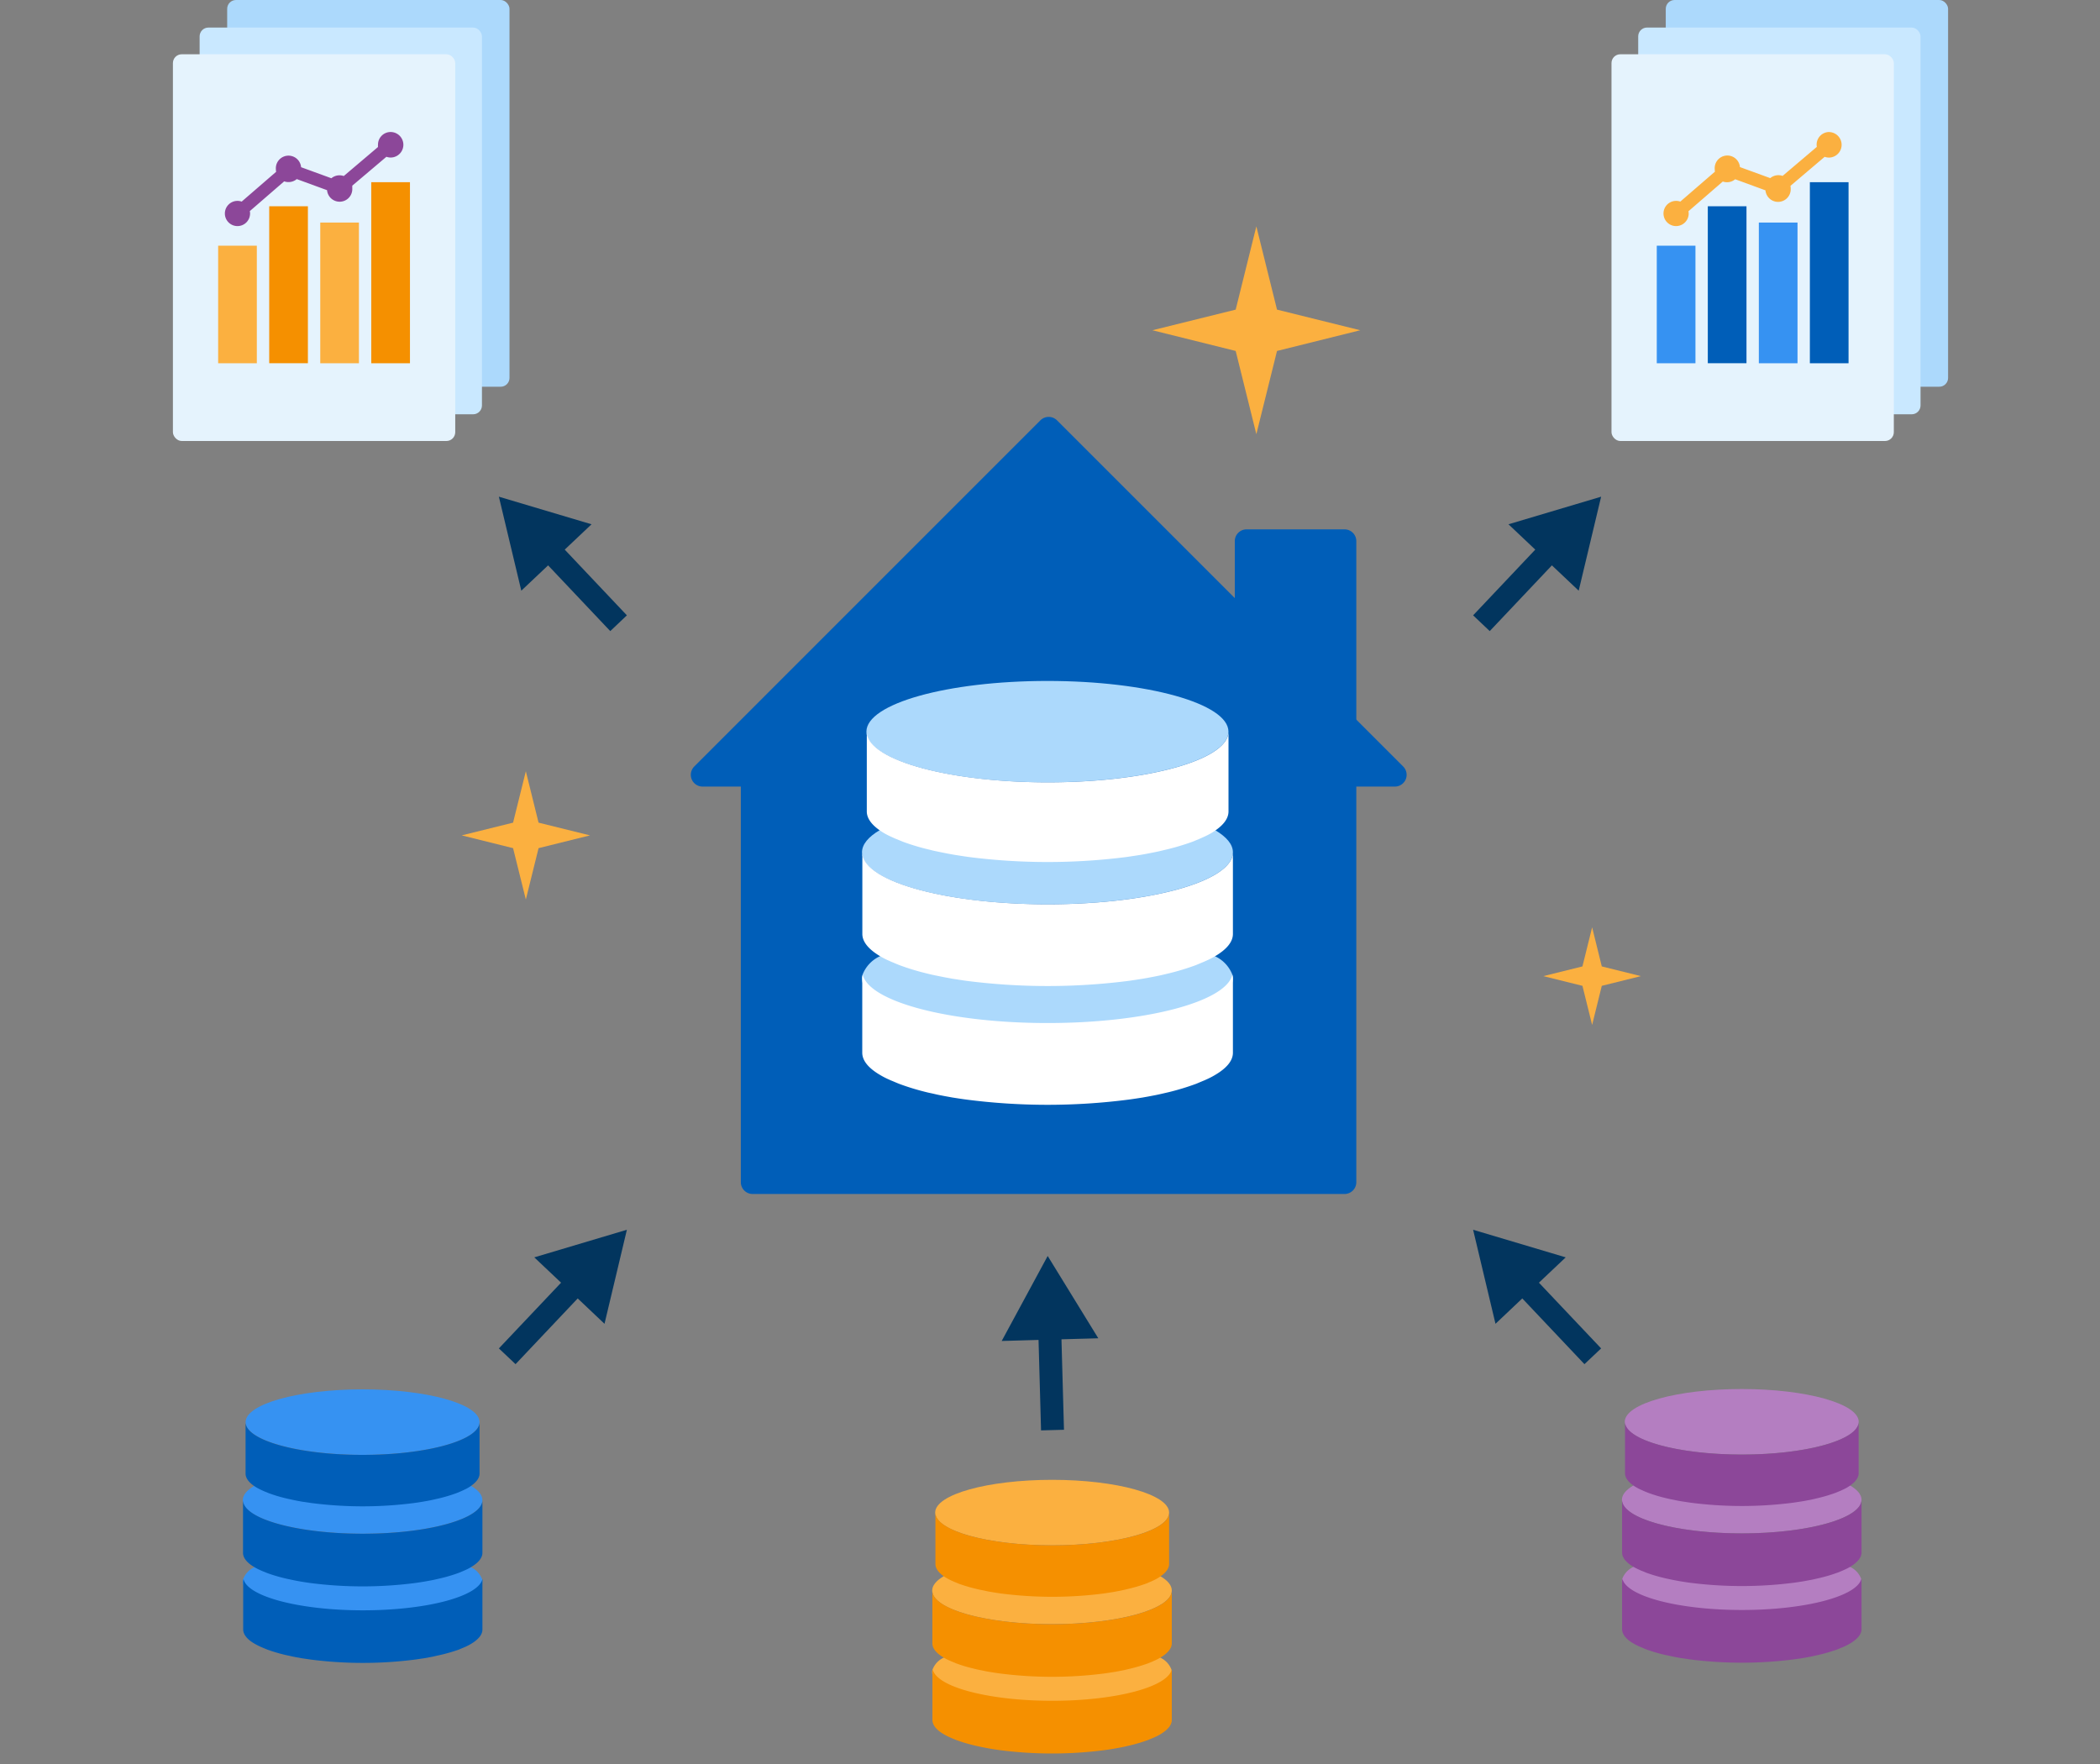
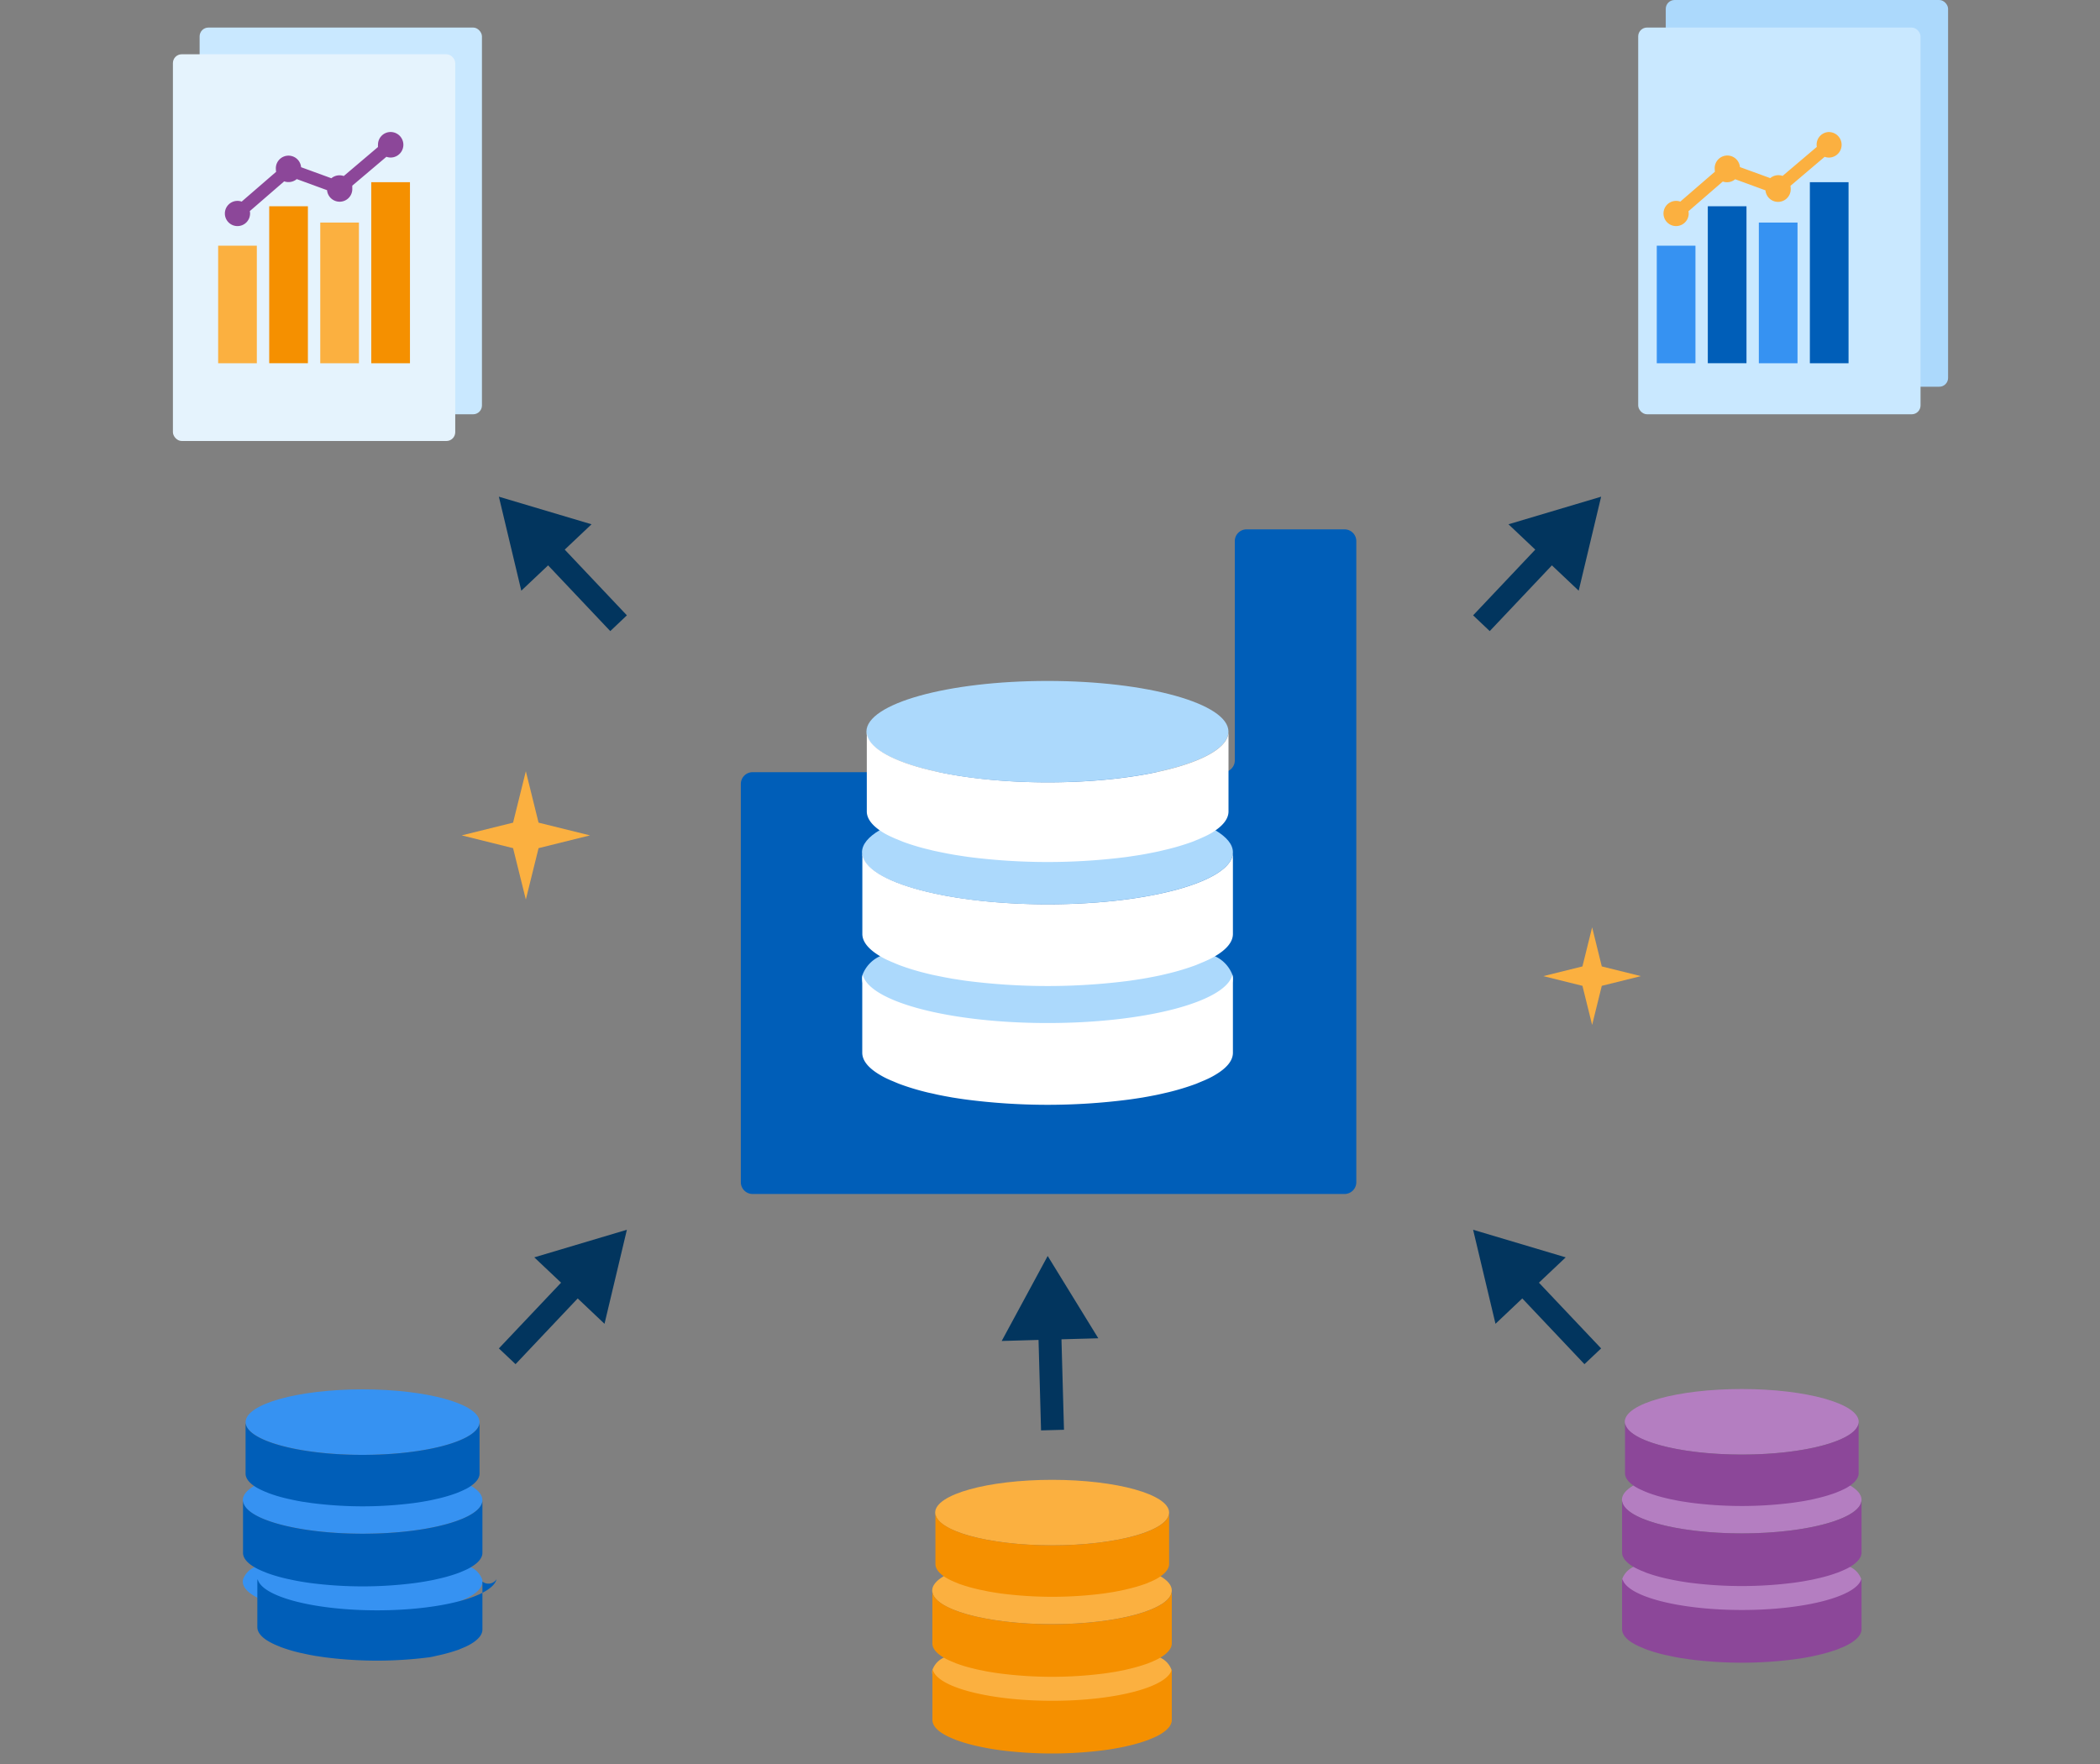
<svg xmlns="http://www.w3.org/2000/svg" id="Layer_1" data-name="Layer 1" viewBox="0 0 500 420">
  <rect x="0" y="0" width="500" height="420" fill="#808080" stroke="none" />
  <defs>
    <style>.cls-1{fill:#fbb040;}.cls-2{fill:#90bae1;}.cls-3{fill:#f59000;}.cls-4{fill:#3692f2;}.cls-5{fill:#005eb8;}.cls-6{fill:#b47ec1;}.cls-7{fill:#8c4799;}.cls-8{fill:#02355e;}.cls-9{fill:#acd9fc;}.cls-10{fill:#fff;}.cls-11{fill:#c9e8ff;}.cls-12{fill:#e5f3fd;}</style>
  </defs>
  <ellipse class="cls-1" cx="250.51" cy="360.14" rx="27.85" ry="7.8" />
  <path class="cls-2" d="M227.12,376.61l1.09.45-1.09-.44a4,4,0,0,1-.47-.22Z" />
-   <path class="cls-2" d="M274.38,376.4a4,4,0,0,1-.47.22c-.34.15-.7.29-1.07.44l1.07-.45Z" />
  <path class="cls-1" d="M279,378.71c0,4.41-12.77,8-28.53,8s-28.52-3.57-28.52-8c0-1.24,1-2.39,2.74-3.43,4.57-2.7,14.4-4.56,25.78-4.56s21.22,1.86,25.79,4.56C278.06,376.32,279,377.47,279,378.71Z" />
  <path class="cls-1" d="M279,398.11c0,4.41-12.76,8-28.53,8s-28.52-3.57-28.52-8a1.89,1.89,0,0,1,.08-.58,5.13,5.13,0,0,1,2.66-2.85c4.58-2.71,14.4-4.57,25.78-4.57s21.21,1.86,25.79,4.57a5.13,5.13,0,0,1,2.66,2.85A1.89,1.89,0,0,1,279,398.11Z" />
  <path class="cls-3" d="M278.36,360.14v12.25c0,1.2-1,2.33-2.67,3.34a12.42,12.42,0,0,1-1.31.67l-.47.21-1.07.45a37.29,37.29,0,0,1-4.15,1.23l-1.14.27h0l-1.55.31c-.37.08-.76.15-1.16.21q-1.05.18-2.13.33a95.25,95.25,0,0,1-24.33,0q-1.08-.15-2.13-.33-.6-.09-1.17-.21h0l-1.52-.31q-.6-.12-1.17-.27a35.69,35.69,0,0,1-4.14-1.23l-1.08-.45-.47-.21a12.42,12.42,0,0,1-1.31-.67c-1.71-1-2.67-2.15-2.67-3.34V360.14c0,4.31,12.46,7.79,27.84,7.79S278.36,364.45,278.36,360.14Z" />
  <path class="cls-3" d="M279,378.71v12.55c0,1.23-1,2.38-2.74,3.42a11.91,11.91,0,0,1-1.33.68l-.49.22-1.1.46a39.61,39.61,0,0,1-4.24,1.26l-1.18.28h0l-1.59.32q-.59.12-1.2.21c-.7.12-1.43.23-2.18.33a97.35,97.35,0,0,1-24.91,0c-.75-.1-1.48-.21-2.18-.33q-.62-.09-1.2-.21h0l-1.57-.32c-.41-.08-.81-.17-1.2-.28a34.8,34.8,0,0,1-4.23-1.26l-1.11-.46-.49-.22a11.1,11.1,0,0,1-1.33-.68c-1.76-1-2.74-2.2-2.74-3.42V378.71c0,4.41,12.77,8,28.52,8S279,383.12,279,378.71Z" />
  <path class="cls-3" d="M279,398.11v11.4c0,1.24-1,2.39-2.74,3.42a11.3,11.3,0,0,1-1.34.69,4.51,4.51,0,0,1-.49.21c-.35.15-.71.31-1.09.46a39,39,0,0,1-4.24,1.27l-1.18.27h0c-.51.12-1,.22-1.58.32l-1.2.22c-.7.12-1.44.23-2.17.33a97.51,97.51,0,0,1-24.93,0c-.73-.1-1.47-.21-2.17-.33l-1.2-.22h0c-.53-.1-1-.2-1.56-.32s-.81-.17-1.2-.27a36.73,36.73,0,0,1-4.23-1.27c-.38-.14-.75-.31-1.1-.46a4.51,4.51,0,0,1-.49-.21,11.3,11.3,0,0,1-1.34-.69c-1.76-1-2.74-2.19-2.74-3.42v-11.4a1.89,1.89,0,0,1,.08-.58c1,4.15,13.36,7.42,28.44,7.42s27.42-3.27,28.45-7.42A1.89,1.89,0,0,1,279,398.11Z" />
  <ellipse class="cls-4" cx="86.33" cy="338.6" rx="27.85" ry="7.8" />
  <path class="cls-2" d="M62.94,355.08l1.08.44c-.38-.14-.73-.29-1.08-.43a5.24,5.24,0,0,1-.48-.23Z" />
  <path class="cls-2" d="M110.2,354.86a3.54,3.54,0,0,1-.48.23c-.33.14-.69.29-1.07.43l1.07-.44Z" />
  <path class="cls-4" d="M114.86,357.17c0,4.42-12.77,8-28.53,8s-28.52-3.57-28.52-8c0-1.23,1-2.38,2.74-3.42,4.57-2.71,14.4-4.57,25.78-4.57s21.21,1.86,25.79,4.57C113.88,354.79,114.86,355.94,114.86,357.17Z" />
  <path class="cls-4" d="M114.86,376.57c0,4.41-12.77,8-28.53,8s-28.52-3.58-28.52-8a1.93,1.93,0,0,1,.08-.58,5.16,5.16,0,0,1,2.66-2.85c4.58-2.71,14.4-4.57,25.78-4.57s21.21,1.86,25.79,4.57a5.2,5.2,0,0,1,2.66,2.85A2.32,2.32,0,0,1,114.86,376.57Z" />
  <path class="cls-5" d="M114.18,338.6v12.25c0,1.21-1,2.33-2.67,3.35a13.38,13.38,0,0,1-1.31.66l-.48.22-1.07.44a37.17,37.17,0,0,1-4.14,1.24l-1.15.26h0c-.5.12-1,.22-1.55.32l-1.17.21-2.12.32a95.25,95.25,0,0,1-24.33,0L72,357.55l-1.17-.21h0c-.52-.1-1-.2-1.53-.32s-.79-.16-1.16-.26A34.61,34.61,0,0,1,64,355.52l-1.08-.44-.48-.22a13.22,13.22,0,0,1-1.3-.66c-1.72-1-2.67-2.15-2.67-3.35V338.6c0,4.31,12.46,7.8,27.84,7.8S114.18,342.91,114.18,338.6Z" />
  <path class="cls-5" d="M114.86,357.17v12.55c0,1.23-1,2.39-2.74,3.42a11.3,11.3,0,0,1-1.34.69l-.49.22-1.09.45a37,37,0,0,1-4.25,1.27l-1.17.27h0c-.52.12-1,.22-1.59.32l-1.2.22c-.71.11-1.44.23-2.18.33a97.43,97.43,0,0,1-24.92,0c-.74-.1-1.47-.22-2.18-.33l-1.19-.22h0c-.53-.1-1-.2-1.56-.32s-.81-.17-1.2-.27a36.73,36.73,0,0,1-4.23-1.27l-1.11-.45-.49-.22a11.17,11.17,0,0,1-1.33-.69c-1.76-1-2.74-2.2-2.74-3.42V357.17c0,4.42,12.77,8,28.52,8S114.86,361.59,114.86,357.17Z" />
-   <path class="cls-5" d="M114.86,376.57V388c0,1.23-1,2.38-2.74,3.42-.43.25-.88.48-1.34.69l-.49.21c-.36.14-.71.3-1.09.46A42.11,42.11,0,0,1,105,394l-1.18.26h0c-.51.13-1,.23-1.58.33l-1.2.22-2.17.32a97.51,97.51,0,0,1-24.93,0l-2.17-.32-1.21-.22h0c-.53-.1-1-.2-1.56-.33s-.81-.16-1.2-.26a38.17,38.17,0,0,1-4.23-1.27l-1.11-.46-.49-.21c-.45-.21-.9-.44-1.33-.69-1.76-1-2.74-2.2-2.74-3.42V376.57a1.93,1.93,0,0,1,.08-.58c1,4.16,13.36,7.42,28.44,7.42s27.41-3.26,28.45-7.42A2.32,2.32,0,0,1,114.86,376.57Z" />
+   <path class="cls-5" d="M114.86,376.57V388c0,1.23-1,2.38-2.74,3.42-.43.25-.88.48-1.34.69l-.49.21c-.36.14-.71.3-1.09.46A42.11,42.11,0,0,1,105,394l-1.18.26h0c-.51.13-1,.23-1.58.33a97.51,97.51,0,0,1-24.93,0l-2.17-.32-1.21-.22h0c-.53-.1-1-.2-1.56-.33s-.81-.16-1.2-.26a38.17,38.17,0,0,1-4.23-1.27l-1.11-.46-.49-.21c-.45-.21-.9-.44-1.33-.69-1.76-1-2.74-2.2-2.74-3.42V376.57a1.93,1.93,0,0,1,.08-.58c1,4.16,13.36,7.42,28.44,7.42s27.41-3.26,28.45-7.42A2.32,2.32,0,0,1,114.86,376.57Z" />
  <ellipse class="cls-6" cx="414.7" cy="338.52" rx="27.85" ry="7.8" />
  <path class="cls-2" d="M391.31,355c.34.14.71.3,1.08.44-.38-.14-.74-.29-1.08-.43a3.54,3.54,0,0,1-.48-.23Z" />
  <path class="cls-2" d="M438.57,354.78a5.24,5.24,0,0,1-.48.23c-.34.14-.69.29-1.07.43l1.07-.44Z" />
  <path class="cls-6" d="M443.22,357.09c0,4.42-12.77,8-28.52,8s-28.53-3.57-28.53-8c0-1.23,1-2.38,2.74-3.42,4.58-2.71,14.4-4.57,25.79-4.57s21.21,1.86,25.78,4.57C442.24,354.71,443.22,355.86,443.22,357.09Z" />
  <path class="cls-6" d="M443.22,376.49c0,4.41-12.76,8-28.52,8s-28.53-3.58-28.53-8a2.32,2.32,0,0,1,.08-.58,5.2,5.2,0,0,1,2.66-2.85c4.58-2.7,14.4-4.56,25.79-4.56s21.2,1.86,25.78,4.56a5.16,5.16,0,0,1,2.66,2.85A1.93,1.93,0,0,1,443.22,376.49Z" />
  <path class="cls-7" d="M442.54,338.52v12.25c0,1.21-1,2.33-2.67,3.35a11.34,11.34,0,0,1-1.3.66l-.48.22-1.07.44a37.34,37.34,0,0,1-4.15,1.24l-1.14.27h0l-1.54.31c-.38.08-.77.14-1.17.21l-2.13.32a95.25,95.25,0,0,1-24.33,0l-2.12-.32c-.4-.07-.79-.13-1.17-.21h0l-1.52-.31q-.6-.12-1.17-.27a35,35,0,0,1-4.13-1.24c-.37-.14-.74-.3-1.08-.44l-.48-.22a10.7,10.7,0,0,1-1.31-.66c-1.71-1-2.67-2.15-2.67-3.35V338.52c0,4.31,12.46,7.8,27.85,7.8S442.54,342.83,442.54,338.52Z" />
  <path class="cls-7" d="M443.22,357.09v12.55c0,1.23-1,2.39-2.74,3.43a12.8,12.8,0,0,1-1.33.68l-.49.22-1.1.45a36.89,36.89,0,0,1-4.24,1.27l-1.18.27h0c-.51.12-1,.22-1.59.32l-1.19.22c-.71.11-1.44.23-2.18.33a97.43,97.43,0,0,1-24.92,0c-.74-.1-1.47-.22-2.18-.33l-1.2-.22h0c-.54-.1-1-.2-1.57-.32s-.81-.17-1.19-.27a36.89,36.89,0,0,1-4.24-1.27l-1.1-.45c-.18-.07-.33-.15-.49-.22a13,13,0,0,1-1.34-.68c-1.76-1-2.74-2.21-2.74-3.43V357.09c0,4.42,12.77,8,28.53,8S443.22,361.51,443.22,357.09Z" />
  <path class="cls-7" d="M443.22,376.49V387.9c0,1.24-1,2.38-2.74,3.42a14,14,0,0,1-1.33.69l-.49.21c-.36.14-.72.3-1.1.46a41.35,41.35,0,0,1-4.24,1.27l-1.18.26h0c-.52.13-1,.23-1.58.33l-1.21.22-2.17.32a97.51,97.51,0,0,1-24.93,0l-2.17-.32-1.2-.22h0c-.54-.1-1-.2-1.56-.33s-.82-.16-1.21-.26a39.5,39.5,0,0,1-4.23-1.27c-.38-.15-.74-.32-1.1-.46l-.49-.21a13,13,0,0,1-1.34-.69c-1.76-1-2.74-2.2-2.74-3.42V376.49a2.32,2.32,0,0,1,.08-.58c1,4.16,13.37,7.42,28.45,7.42s27.41-3.26,28.44-7.42A1.93,1.93,0,0,1,443.22,376.49Z" />
  <polygon class="cls-8" points="350.74 292.8 356.07 315.19 362.45 309.15 377.25 324.8 381.22 321.05 366.41 305.4 372.79 299.37 350.74 292.8" />
  <polygon class="cls-8" points="149.26 292.8 143.93 315.19 137.55 309.15 122.75 324.8 118.78 321.05 133.59 305.4 127.21 299.37 149.26 292.8" />
  <polygon class="cls-8" points="249.45 299.04 261.5 318.64 252.73 318.88 253.33 340.42 247.87 340.57 247.27 319.03 238.5 319.28 249.45 299.04" />
  <polygon class="cls-8" points="118.78 118.26 124.12 140.64 130.5 134.61 145.3 150.26 149.26 146.51 134.46 130.86 140.84 124.83 118.78 118.26" />
  <polygon class="cls-8" points="381.22 118.26 375.88 140.64 369.5 134.61 354.7 150.26 350.74 146.51 365.54 130.86 359.16 124.83 381.22 118.26" />
  <path class="cls-5" d="M294,128.85v52.2a2.8,2.8,0,0,1-2.8,2.8h-112a2.81,2.81,0,0,0-2.81,2.81v94.82a2.8,2.8,0,0,0,2.81,2.8H320.13a2.8,2.8,0,0,0,2.8-2.8V128.85a2.8,2.8,0,0,0-2.8-2.81h-23.3A2.8,2.8,0,0,0,294,128.85Z" />
-   <path class="cls-5" d="M249.69,187.28h82.4a2.8,2.8,0,0,0,2-4.78l-39.8-39.8-42.6-42.6a2.81,2.81,0,0,0-4,0l-42.6,42.6-39.79,39.8a2.8,2.8,0,0,0,2,4.78Z" />
  <ellipse class="cls-9" cx="249.39" cy="174.2" rx="43.1" ry="12.07" />
  <path class="cls-2" d="M213.18,199.7l1.68.69-1.68-.67a7.12,7.12,0,0,1-.74-.35C212.68,199.48,212.93,199.6,213.18,199.7Z" />
  <path class="cls-2" d="M286.34,199.37a7.12,7.12,0,0,1-.74.35c-.52.22-1.07.44-1.66.67l1.66-.69C285.86,199.6,286.1,199.48,286.34,199.37Z" />
  <path class="cls-9" d="M293.55,202.94c0,6.84-19.77,12.37-44.16,12.37s-44.15-5.53-44.15-12.37c0-1.91,1.52-3.69,4.24-5.3,7.08-4.18,22.28-7.06,39.91-7.06s32.84,2.88,39.92,7.06C292,199.25,293.55,201,293.55,202.94Z" />
  <path class="cls-9" d="M293.55,233c0,6.82-19.76,12.36-44.16,12.36S205.24,239.8,205.24,233a2.72,2.72,0,0,1,.12-.9,8,8,0,0,1,4.12-4.41c7.08-4.19,22.29-7.07,39.91-7.07s32.83,2.88,39.92,7.07a8,8,0,0,1,4.12,4.41A3.37,3.37,0,0,1,293.55,233Z" />
  <path class="cls-10" d="M292.5,174.2v19c0,1.87-1.49,3.61-4.14,5.18a19.18,19.18,0,0,1-2,1c-.24.11-.48.23-.74.33l-1.66.69a56.87,56.87,0,0,1-6.41,1.91l-1.78.42h0c-.78.17-1.57.32-2.4.48-.58.12-1.19.22-1.81.33-1.07.17-2.17.34-3.29.5a148.34,148.34,0,0,1-37.66,0c-1.12-.16-2.22-.33-3.29-.5-.62-.11-1.22-.21-1.81-.33h0c-.81-.16-1.59-.31-2.37-.48-.62-.12-1.22-.26-1.81-.42a52.7,52.7,0,0,1-6.39-1.91l-1.68-.69c-.25-.1-.5-.22-.74-.33a19,19,0,0,1-2-1c-2.66-1.57-4.14-3.33-4.14-5.18v-19c0,6.67,19.29,12.07,43.1,12.07S292.5,180.87,292.5,174.2Z" />
  <path class="cls-10" d="M293.55,202.94v19.43c0,1.91-1.52,3.69-4.24,5.3a20.17,20.17,0,0,1-2.07,1.06c-.24.1-.49.23-.76.33l-1.69.71a58.26,58.26,0,0,1-6.57,2l-1.82.43h0c-.79.17-1.6.33-2.45.49-.6.12-1.22.23-1.86.34-1.09.17-2.22.35-3.37.51a151.88,151.88,0,0,1-38.58,0c-1.14-.16-2.27-.34-3.37-.51l-1.85-.34h0l-2.42-.49c-.63-.13-1.25-.27-1.85-.43a56.11,56.11,0,0,1-6.56-2c-.58-.23-1.16-.48-1.71-.71-.26-.1-.51-.23-.76-.33a17.41,17.41,0,0,1-2.06-1.06c-2.72-1.61-4.24-3.41-4.24-5.3V202.94c0,6.84,19.76,12.37,44.15,12.37S293.55,209.78,293.55,202.94Z" />
  <path class="cls-10" d="M293.55,233v17.65c0,1.92-1.52,3.69-4.24,5.29a18.43,18.43,0,0,1-2.07,1.07c-.24.11-.49.23-.76.33l-1.69.71a59.75,59.75,0,0,1-6.57,2l-1.83.42h0c-.8.19-1.61.34-2.45.5-.6.12-1.22.22-1.86.34-1.09.17-2.23.35-3.36.5a150.74,150.74,0,0,1-38.59,0c-1.14-.15-2.28-.33-3.36-.5l-1.87-.34h0c-.83-.16-1.62-.31-2.41-.5s-1.26-.26-1.87-.42a57.94,57.94,0,0,1-6.55-2c-.58-.23-1.15-.48-1.7-.71-.28-.1-.52-.22-.76-.33a18.43,18.43,0,0,1-2.07-1.07c-2.73-1.6-4.24-3.39-4.24-5.29V233a2.72,2.72,0,0,1,.12-.9c1.6,6.43,20.69,11.48,44,11.48s42.43-5.05,44-11.48A3.37,3.37,0,0,1,293.55,233Z" />
-   <rect class="cls-9" x="54.09" width="67.22" height="92.08" rx="2.1" />
  <rect class="cls-11" x="47.53" y="6.56" width="67.22" height="92.08" rx="2.1" />
  <rect class="cls-12" x="41.17" y="12.92" width="67.22" height="92.08" rx="2.1" />
  <rect class="cls-1" x="51.94" y="58.5" width="9.21" height="27.99" />
  <rect class="cls-1" x="76.25" y="52.99" width="9.21" height="33.5" />
  <rect class="cls-3" x="64.1" y="49.11" width="9.21" height="37.37" />
  <rect class="cls-3" x="88.4" y="43.38" width="9.21" height="43.11" />
  <path class="cls-7" d="M93,31.43a3,3,0,0,0-3,3A3.19,3.19,0,0,0,90,35l-8.15,6.91a3.12,3.12,0,0,0-1-.17,3,3,0,0,0-1.95.7l-7.21-2.63a3,3,0,0,0-6,.52,2.62,2.62,0,0,0,.06.57L57.54,48a2.94,2.94,0,0,0-1-.17,3,3,0,1,0,3,3,2.62,2.62,0,0,0-.06-.57l8.18-7.08a2.94,2.94,0,0,0,1,.17,3,3,0,0,0,2-.71l7.21,2.64a3,3,0,0,0,6-.53,3.29,3.29,0,0,0,0-.54L92,37.33a3.17,3.17,0,0,0,1,.18,3,3,0,1,0,0-6.08Z" />
  <rect class="cls-9" x="396.61" width="67.22" height="92.08" rx="2.1" />
  <rect class="cls-11" x="390.05" y="6.56" width="67.22" height="92.08" rx="2.1" />
-   <rect class="cls-12" x="383.69" y="12.92" width="67.22" height="92.08" rx="2.1" />
  <rect class="cls-4" x="394.47" y="58.5" width="9.21" height="27.99" />
  <rect class="cls-4" x="418.77" y="52.99" width="9.21" height="33.5" />
  <rect class="cls-5" x="406.62" y="49.11" width="9.21" height="37.37" />
  <rect class="cls-5" x="430.92" y="43.38" width="9.21" height="43.11" />
  <path class="cls-1" d="M435.53,31.43a3,3,0,0,0-3,3,3.19,3.19,0,0,0,.05.54l-8.15,6.91a3.07,3.07,0,0,0-1-.17,3,3,0,0,0-1.94.7l-7.22-2.63a3,3,0,0,0-6,.52,3.45,3.45,0,0,0,.05.57L400.07,48a3,3,0,1,0,2,2.87,2.62,2.62,0,0,0-.06-.57l8.18-7.08a2.94,2.94,0,0,0,1,.17,3,3,0,0,0,1.95-.71l7.21,2.64a3,3,0,0,0,6-.53,3.29,3.29,0,0,0-.05-.54l8.14-6.91a3.18,3.18,0,0,0,1,.18,3,3,0,0,0,0-6.08Z" />
-   <polygon class="cls-1" points="299.13 53.9 304.05 73.72 323.87 78.63 304.05 83.56 299.13 103.38 294.21 83.56 274.38 78.63 294.21 73.72 299.13 53.9" />
  <polygon class="cls-1" points="125.2 183.63 128.23 195.87 140.48 198.9 128.23 201.94 125.2 214.17 122.16 201.94 109.93 198.9 122.16 195.87 125.2 183.63" />
  <polygon class="cls-1" points="379.08 220.79 381.38 230.1 390.69 232.41 381.38 234.72 379.08 244.03 376.77 234.72 367.46 232.41 376.77 230.1 379.08 220.79" />
</svg>